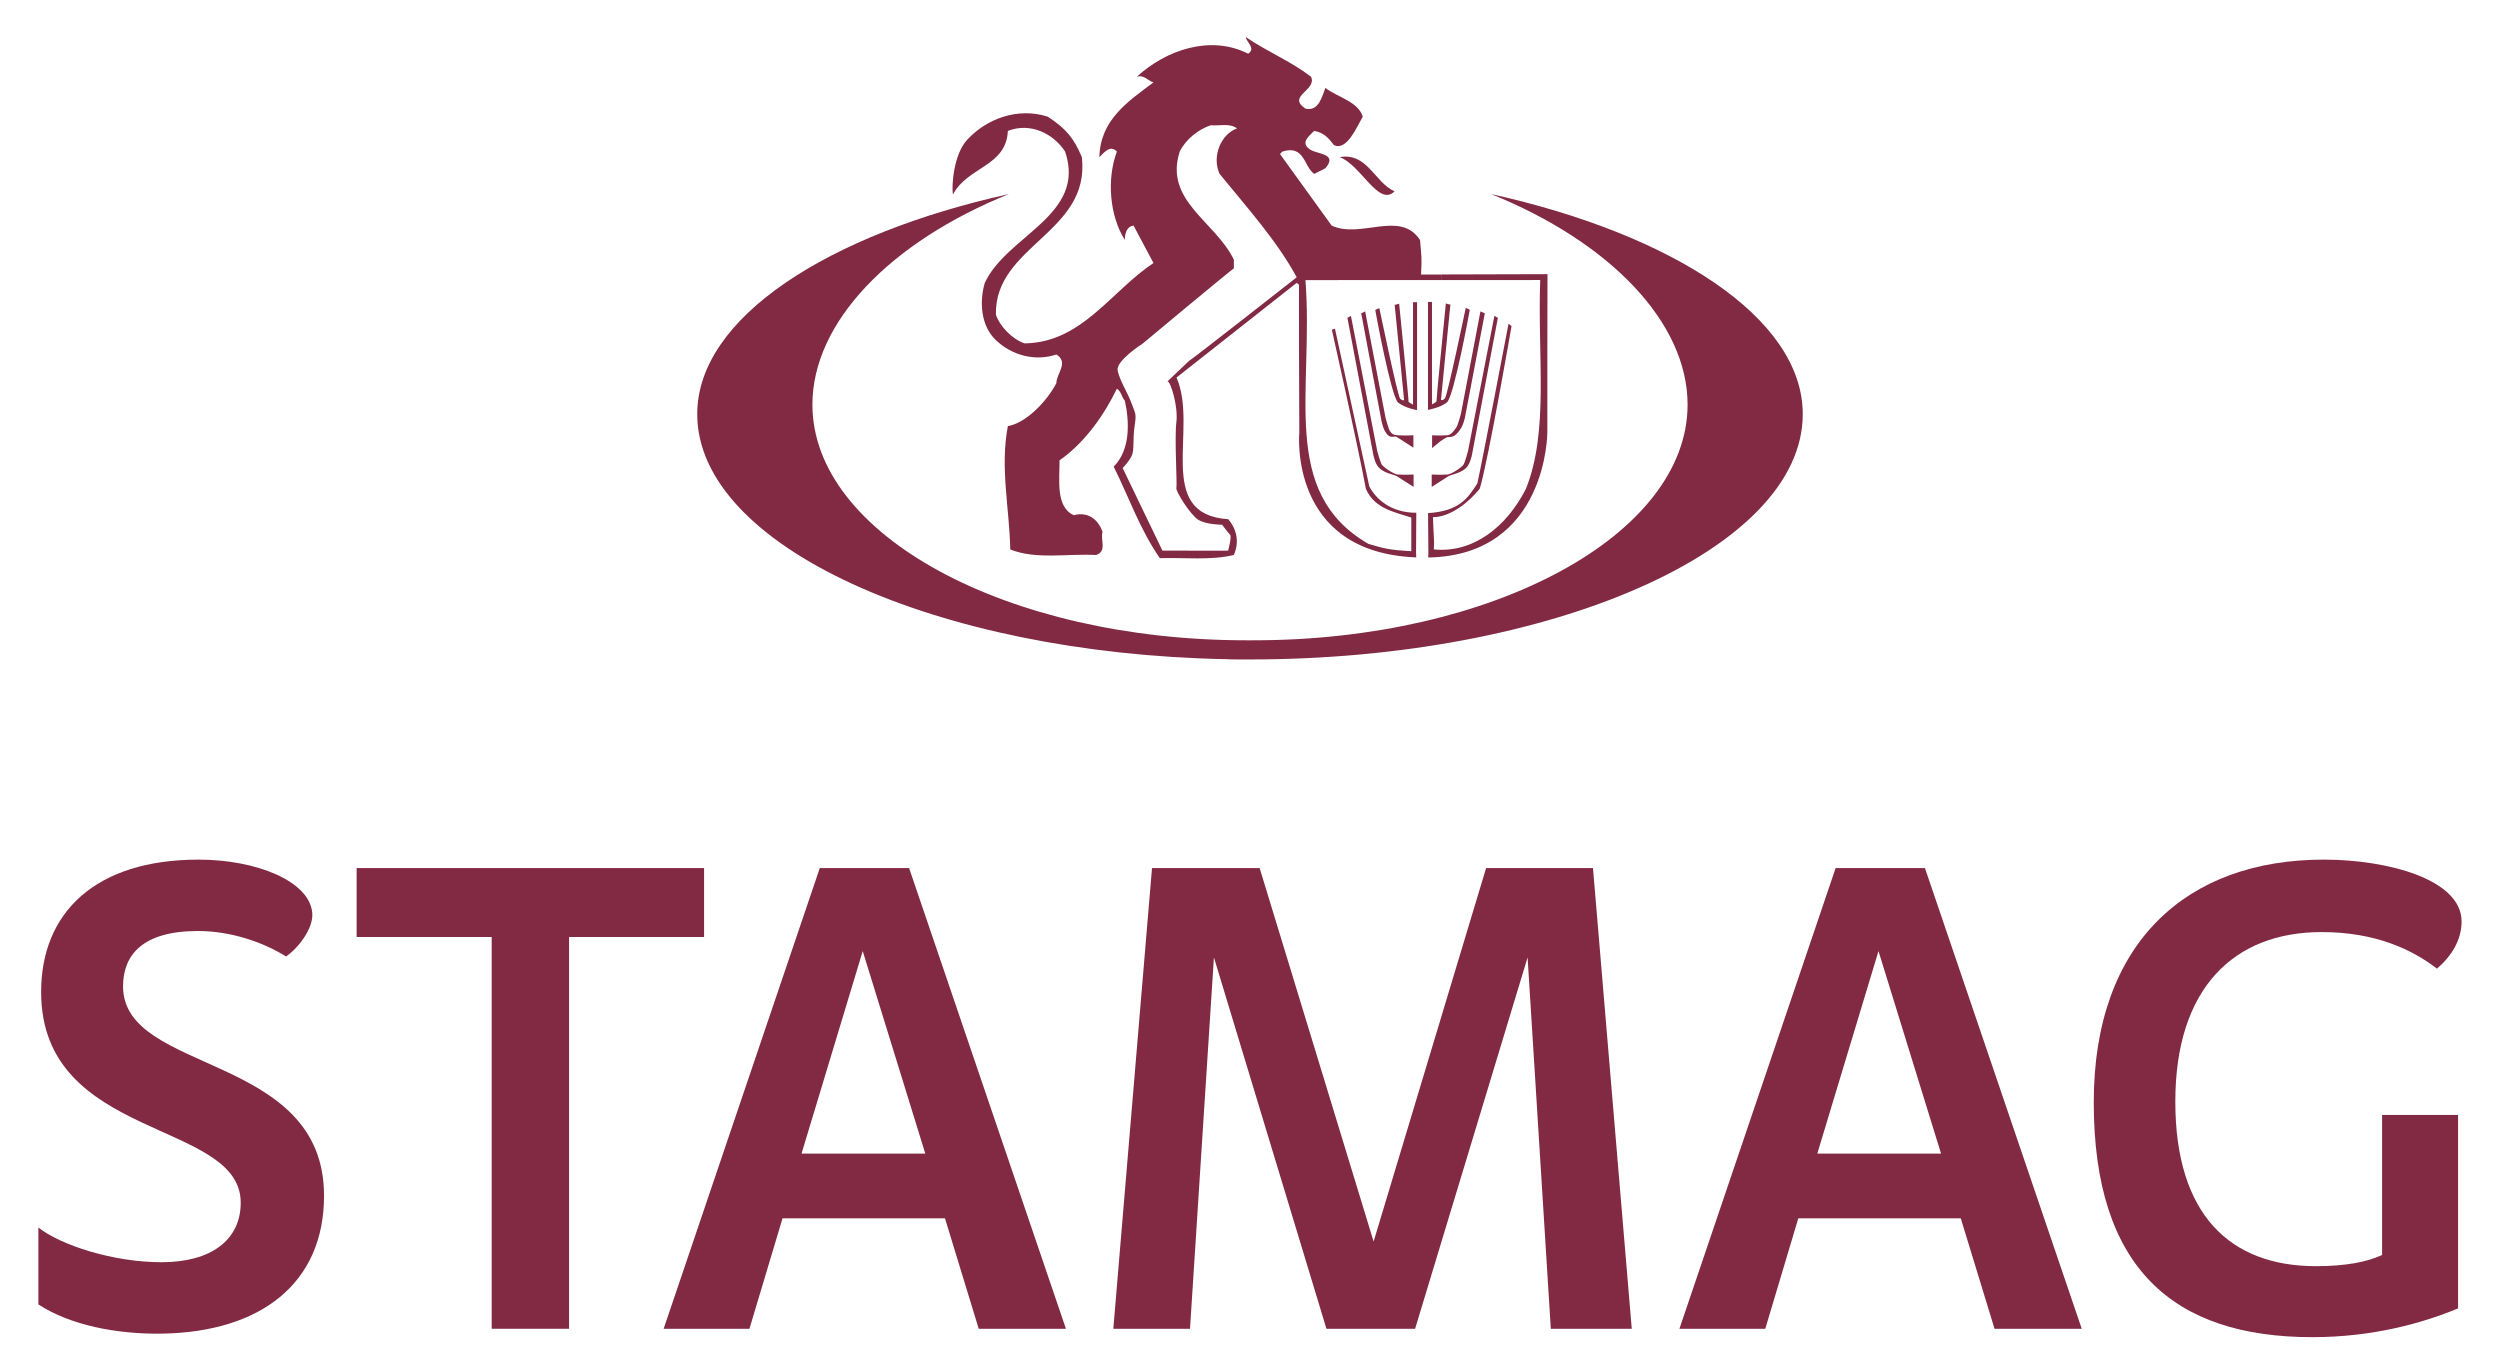
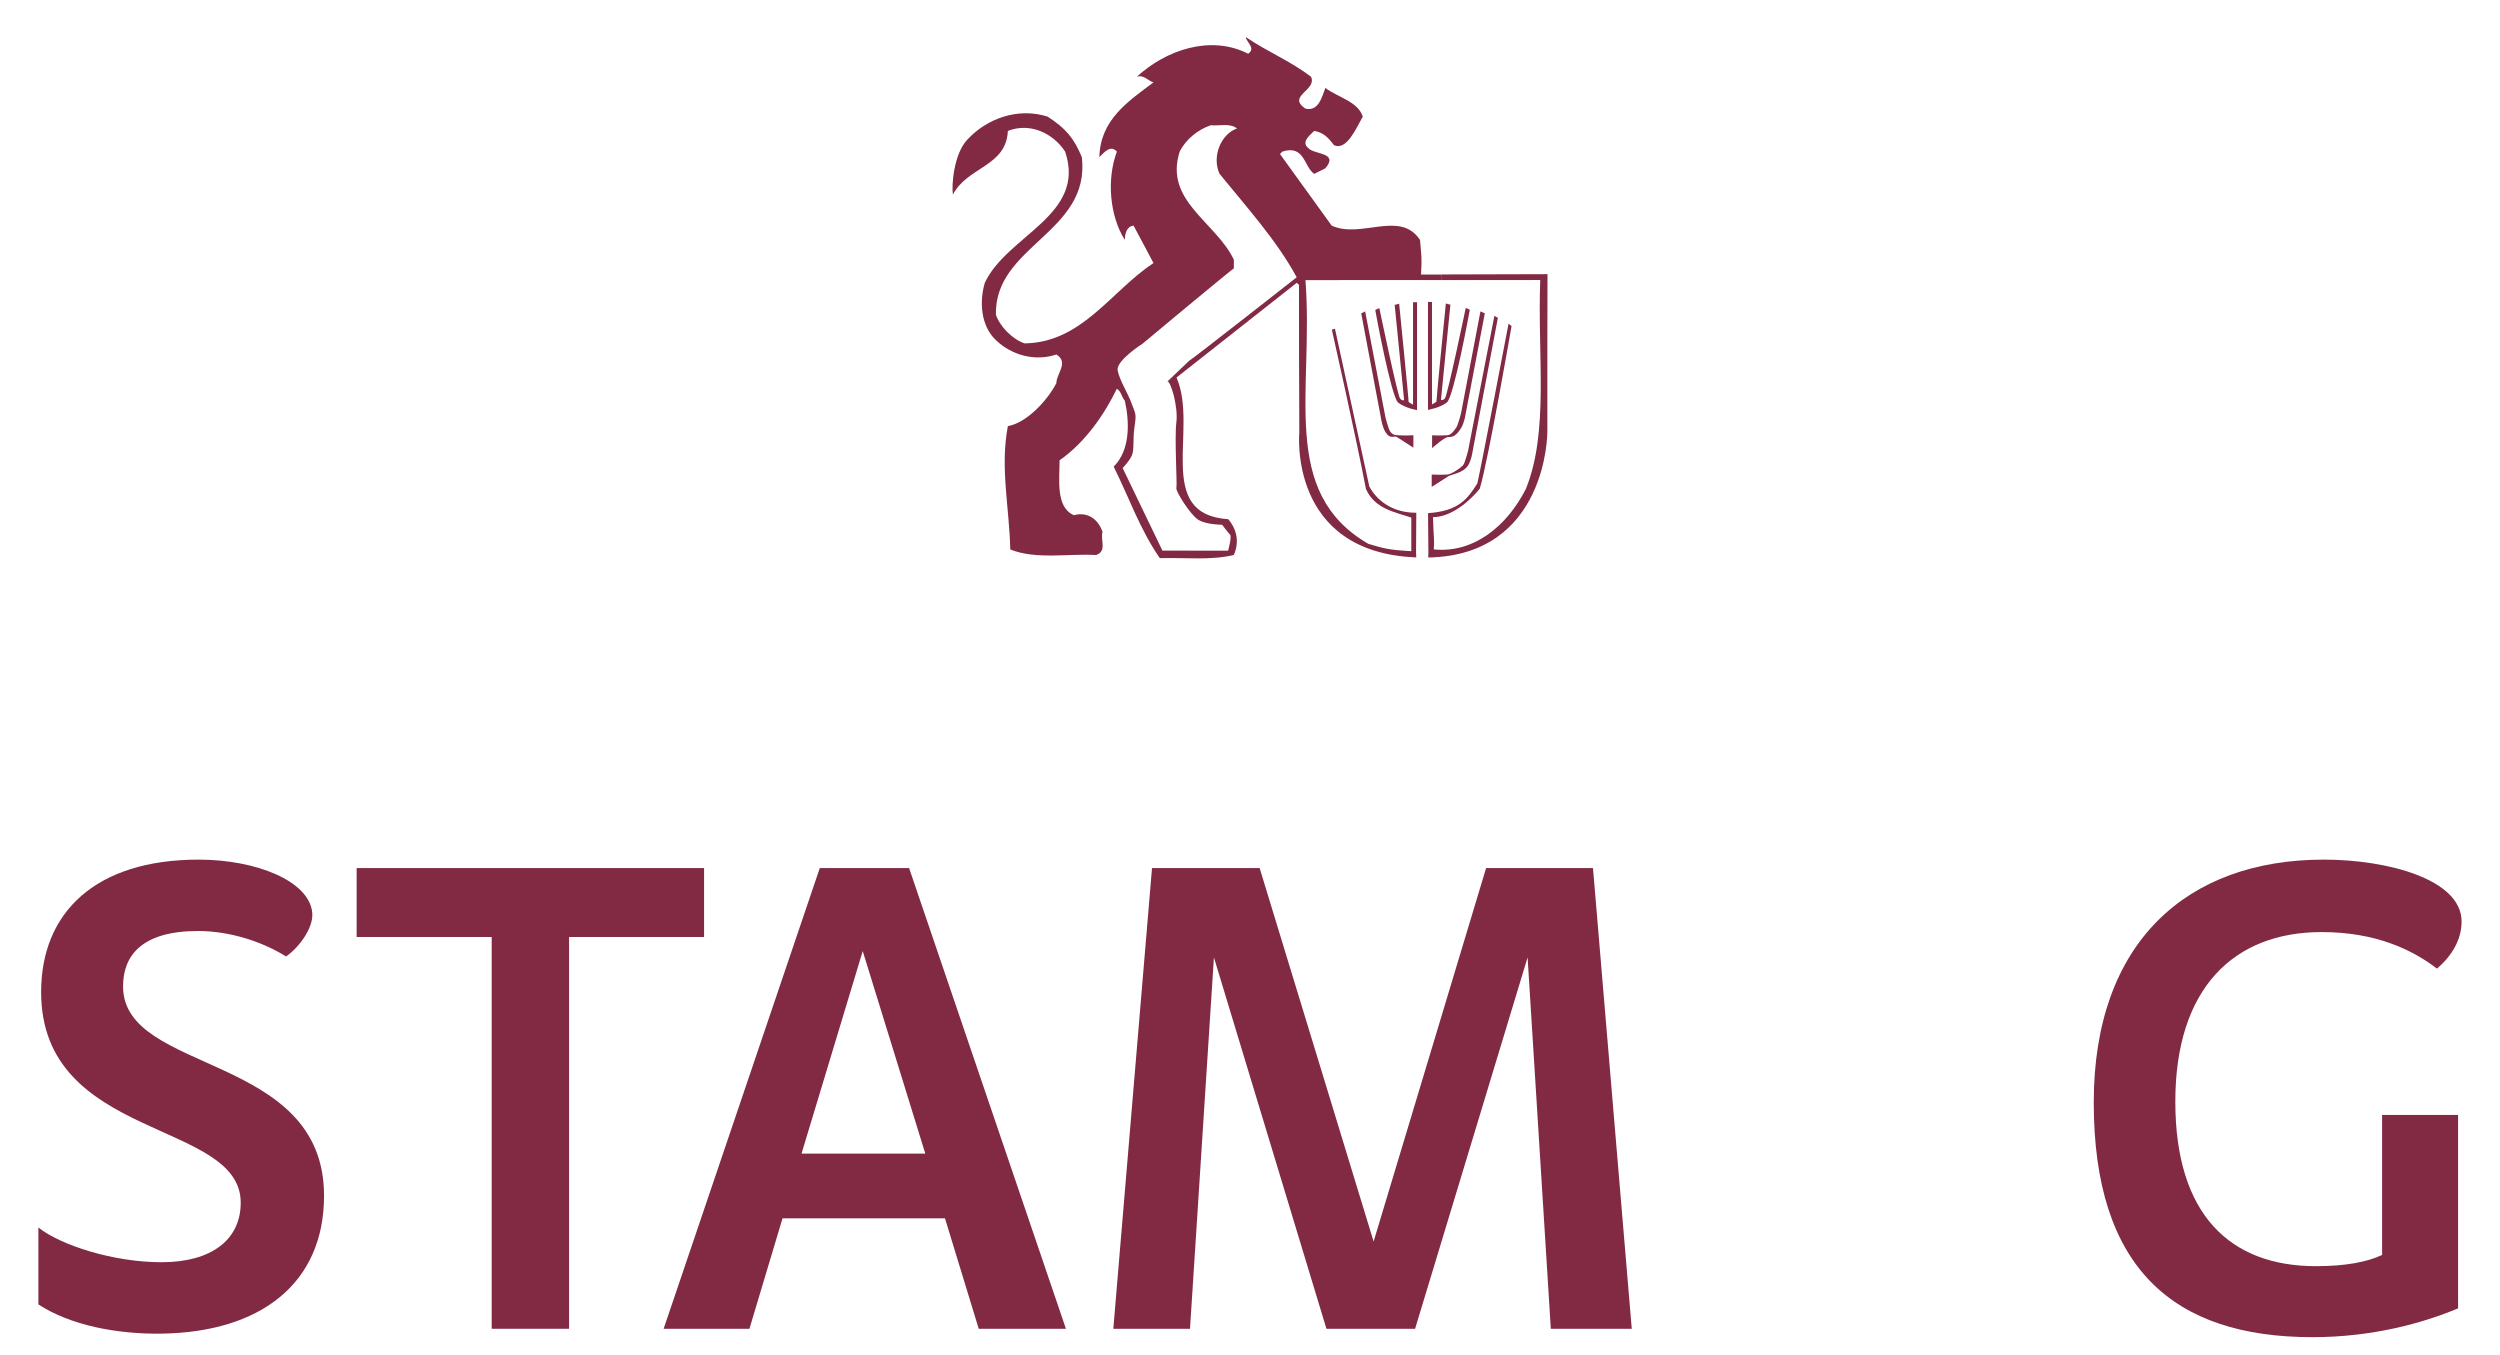
<svg xmlns="http://www.w3.org/2000/svg" version="1.0" id="Ebene_1" x="0px" y="0px" viewBox="0 0 91.052 49.333" style="enable-background:new 0 0 91.052 49.333;" xml:space="preserve" width="91.052" height="49.333">
  <g>
    <polyline style="fill:#822A44;" points="20.726,48.395 17.908,48.395 17.908,34.126 12.989,34.126 12.989,31.616 25.643,31.616    25.643,34.126 20.726,34.126 20.726,48.395  " />
    <path style="fill:#822A44;" d="M28.5,44.373l-1.205,4.022h-3.125l5.687-16.779h3.253l5.712,16.779h-3.176l-1.229-4.022H28.5    M31.421,34.639l-2.229,7.377H33.7L31.421,34.639z" />
    <polyline style="fill:#822A44;" points="40.548,48.395 41.957,31.616 45.877,31.616 50.028,45.217 54.125,31.616 58.018,31.616    59.43,48.395 56.482,48.395 55.636,34.87 51.539,48.395 48.31,48.395 44.212,34.87 43.341,48.395 40.548,48.395  " />
-     <path style="fill:#822A44;" d="M65.495,44.373l-1.202,4.022h-3.127l5.689-16.779h3.253l5.711,16.779h-3.176l-1.23-4.022H65.495    M68.416,34.639l-2.229,7.377h4.508L68.416,34.639z" />
    <path style="fill:#822A44;" d="M84.632,31.308c2.33,0,5.021,0.718,5.021,2.255c0,0.665-0.358,1.254-0.896,1.716   c-0.896-0.69-2.229-1.332-4.201-1.332c-3.202,0-5.329,2.049-5.329,6.174c0,4.124,1.999,5.994,5.124,5.994   c1.075,0,1.87-0.153,2.407-0.409v-5.099h2.767v7.045c-1.281,0.537-3.124,1.049-5.301,1.049c-5.073,0-7.968-2.511-7.968-8.555   C76.257,34.306,79.663,31.308,84.632,31.308" />
    <path style="fill:#822A44;" d="M11.373,33.249c0.051,0.581-0.545,1.316-0.957,1.586c-0.802-0.504-1.984-0.927-3.206-0.927   c-2.014,0-2.728,0.87-2.728,2.017c0,3.214,7.32,2.398,7.32,7.624c0,3.189-2.3,4.966-5.909,5.023   c-1.656,0.026-3.348-0.314-4.495-1.064c0-0.623,0-1.759,0-2.801c0.814,0.645,2.727,1.264,4.486,1.264   c1.812,0,2.883-0.815,2.883-2.167c0-3.033-7.269-2.244-7.269-7.675c0-2.882,1.964-4.821,5.738-4.821   C9.328,31.308,11.271,32.087,11.373,33.249" />
  </g>
-   <path style="fill:#822A44;" d="M65.658,15.084c0-3.519-4.77-6.558-11.353-8.017c4.309,1.739,7.158,4.663,7.158,7.669  c0,4.741-7.08,8.584-15.809,8.584c-0.079,0-0.15,0.001-0.228,0.001c-0.01,0-0.018-0.001-0.028-0.001  c-8.729,0-15.809-3.844-15.809-8.584c0-3.006,2.849-5.93,7.158-7.669c-6.583,1.459-11.353,4.498-11.353,8.017  c0,4.804,8.669,8.72,19.266,8.924c0.096,0.005,0.184,0.009,0.255,0.009c0.199,0.001,0.402,0.001,0.61,0.001c0,0,0,0,0,0c0,0,0,0,0,0  c0,0,0,0,0,0C56.513,24.018,65.658,20.019,65.658,15.084z" />
  <g>
-     <path style="fill:#822A44;" d="M50.791,6.969c-0.579,0.579-1.217-0.956-1.999-1.247C49.805,5.548,50.067,6.649,50.791,6.969z" />
    <path style="fill:#822A44;" d="M52.023,20.117l-0.012-1.429c1.128-0.072,1.446-0.532,1.795-1.083   c0.17-0.747,1.136-5.815,1.136-5.815l0.11,0.085c0,0-0.841,4.867-1.157,5.921c-0.347,0.435-1.028,1.037-1.705,1.04   c0.025,0.838,0.057,0.768,0.03,1.174c1.447,0.146,2.659-0.84,3.353-2.202c0.848-2.095,0.42-4.834,0.523-7.609   c0,0-1.715,0-3.61,0.001V9.996l3.875-0.011l-0.005,2.641v3.117c0,0,0.005,4.485-4.339,4.562L52.023,20.117z" />
    <g>
-       <path style="fill:#822A44;" d="M49.074,11.576l0.925,4.891c0,0,0.04,0.297,0.163,0.489c0.179,0.279,0.616,0.322,0.725,0.395    c0.109,0.071,0.597,0.383,0.597,0.383v-0.452c0,0-0.272,0.018-0.58,0c-0.131-0.008-0.507-0.254-0.579-0.362    c-0.054-0.082-0.164-0.49-0.164-0.49l-0.959-4.927L49.074,11.576z" />
-     </g>
+       </g>
    <g>
      <path style="fill:#822A44;" d="M54.554,11.576l-0.925,4.891c0,0-0.04,0.297-0.163,0.489c-0.18,0.279-0.616,0.322-0.725,0.395    c-0.108,0.071-0.597,0.383-0.597,0.383v-0.452c0,0,0.272,0.018,0.58,0c0.13-0.008,0.507-0.254,0.579-0.362    c0.054-0.082,0.163-0.49,0.163-0.49l0.961-4.927L54.554,11.576z" />
    </g>
    <path style="fill:#822A44;" d="M49.577,11.413l0.724,3.84c0,0,0.041,0.298,0.163,0.491c0.18,0.28,0.307,0.104,0.416,0.177   c0.108,0.072,0.597,0.384,0.597,0.384v-0.453c0,0-0.269,0.019-0.578,0c-0.133-0.008-0.199-0.037-0.273-0.145   c-0.054-0.081-0.163-0.49-0.163-0.49l-0.743-3.876L49.577,11.413z" />
    <path style="fill:#822A44;" d="M54.078,11.413l-0.705,3.696c0,0-0.042,0.296-0.163,0.489c-0.18,0.28-0.29,0.322-0.473,0.322   c-0.129,0-0.579,0.402-0.579,0.402v-0.469c0,0,0.253,0.018,0.562-0.002c0.13-0.008,0.253-0.181,0.325-0.29   c0.055-0.081,0.163-0.489,0.163-0.489l0.711-3.731L54.078,11.413z" />
    <g>
      <path style="fill:#822A44;" d="M52.008,10.997v3.931c0,0,0.436-0.072,0.689-0.271c0.254-0.2,0.833-3.352,0.833-3.37    c0-0.017-0.147-0.071-0.147-0.071s-0.668,3.205-0.759,3.296c-0.09,0.09-0.143,0.053-0.143,0.053s0.345-3.495,0.345-3.477    c0,0.018-0.167-0.036-0.167-0.036s-0.355,3.549-0.342,3.563c0.019,0.018-0.163,0.115-0.163,0.115v-3.733H52.008z" />
    </g>
    <g>
      <path style="fill:#822A44;" d="M51.61,11.005v3.932c0,0-0.435-0.073-0.688-0.273c-0.253-0.199-0.833-3.35-0.833-3.369    c0-0.018,0.148-0.072,0.148-0.072s0.666,3.206,0.757,3.297c0.091,0.091,0.145,0.053,0.145,0.053s-0.345-3.495-0.345-3.476    c0,0.018,0.164-0.037,0.164-0.037s0.357,3.551,0.343,3.564c-0.017,0.018,0.163,0.115,0.163,0.115v-3.733H51.61z" />
    </g>
    <path style="fill:#822A44;" d="M51.581,20.301c-4.682-0.179-4.259-4.558-4.259-4.558l-0.01-2.862l-0.002-2.508l-0.084-0.071   l-4.376,3.448c0.812,1.855-0.833,4.985,1.884,5.16c0.319,0.376,0.406,0.84,0.203,1.303c-0.841,0.204-1.796,0.088-2.695,0.116   c-0.725-1.043-1.131-2.232-1.681-3.333c0.609-0.608,0.58-1.622,0.406-2.405c-0.116-0.116-0.116-0.319-0.29-0.434   c-0.434,0.898-1.13,1.94-2.087,2.608c0,0.724-0.145,1.709,0.522,1.999c0.522-0.144,0.897,0.174,1.043,0.609   c-0.087,0.29,0.174,0.696-0.232,0.841c-1.043-0.057-2.202,0.174-3.129-0.203c-0.029-1.506-0.377-2.985-0.087-4.491   c0.667-0.116,1.42-0.899,1.767-1.566c0-0.347,0.465-0.753,0-1.043c-0.782,0.261-1.623,0.029-2.202-0.522   c-0.55-0.522-0.608-1.391-0.406-2.086c0.811-1.739,3.709-2.463,2.927-4.782c-0.434-0.666-1.274-1.072-2.086-0.753   c-0.059,1.303-1.477,1.303-2,2.319c-0.058-0.319,0.029-1.478,0.522-2c0.695-0.754,1.825-1.189,2.927-0.84   c0.666,0.434,0.956,0.782,1.246,1.477c0.319,2.753-3.188,3.216-3.13,5.738c0.145,0.434,0.609,0.899,1.043,1.044   c2.087-0.029,3.13-1.883,4.695-2.927l-0.724-1.362c-0.261,0.028-0.319,0.318-0.319,0.522c-0.551-0.87-0.667-2.203-0.29-3.218   c-0.232-0.26-0.464,0.029-0.637,0.203c0.029-1.362,1.044-2.028,1.97-2.724c-0.203-0.058-0.347-0.29-0.608-0.203   c1.072-0.986,2.694-1.536,4.057-0.84c0.29-0.204-0.058-0.407-0.087-0.609c0.753,0.522,1.623,0.868,2.377,1.449   c0.232,0.492-0.899,0.696-0.203,1.159c0.492,0.116,0.608-0.463,0.725-0.753c0.464,0.348,1.188,0.493,1.362,1.044   c-0.232,0.405-0.58,1.247-1.044,1.043c-0.201-0.261-0.376-0.464-0.725-0.522c-0.173,0.173-0.491,0.405-0.202,0.637   c0.232,0.232,1.102,0.144,0.609,0.725l-0.407,0.203c-0.376-0.261-0.348-1.072-1.159-0.812l-0.087,0.088l1.884,2.609   c1.072,0.491,2.492-0.58,3.217,0.522c0.055,0.696,0.07,0.575,0.037,1.258l0.73,0.002V10.2c-2.257,0-4.922,0.002-4.94,0.002   c0.308,4.046-0.971,7.713,2.289,9.605c0.568,0.167,0.731,0.221,1.566,0.268V18.85c-0.61-0.203-1.334-0.319-1.653-1.043   c-0.32-1.705-1.241-5.801-1.241-5.801l0.114-0.032l1.251,5.745c0.323,0.6,0.952,0.964,1.711,0.955l-0.009,1.461L51.581,20.301z    M41.612,12.518c0,0-0.977,0.62-0.906,0.977c0.072,0.364,0.362,0.798,0.507,1.197c0.145,0.398,0.181,0.362,0.109,0.833   c-0.072,0.471,0,0.869-0.109,1.086c-0.109,0.219-0.326,0.434-0.326,0.434l1.449,3.008l2.392,0.004c0,0,0.144-0.51,0.071-0.584   c-0.071-0.072-0.288-0.361-0.288-0.361s-0.58,0-0.87-0.182c-0.29-0.181-0.834-1.05-0.797-1.159c0.036-0.108-0.073-1.812,0-2.391   c0.073-0.58-0.217-1.521-0.326-1.486l0.797-0.76c0,0.036,3.912-3.035,3.912-3.035c-0.724-1.334-1.797-2.523-2.811-3.769   c-0.29-0.638,0.058-1.45,0.637-1.652c-0.261-0.204-0.637-0.087-0.957-0.116c-0.434,0.145-0.898,0.492-1.129,0.956   c-0.58,1.797,1.305,2.551,1.971,3.941v0.318C44.938,9.743,41.612,12.518,41.612,12.518z" />
  </g>
  <rect x="-11.167" y="-22.833" style="fill:none;" width="113.386" height="104.882" />
  <g>
</g>
  <g>
</g>
  <g>
</g>
  <g>
</g>
  <g>
</g>
  <g>
</g>
</svg>